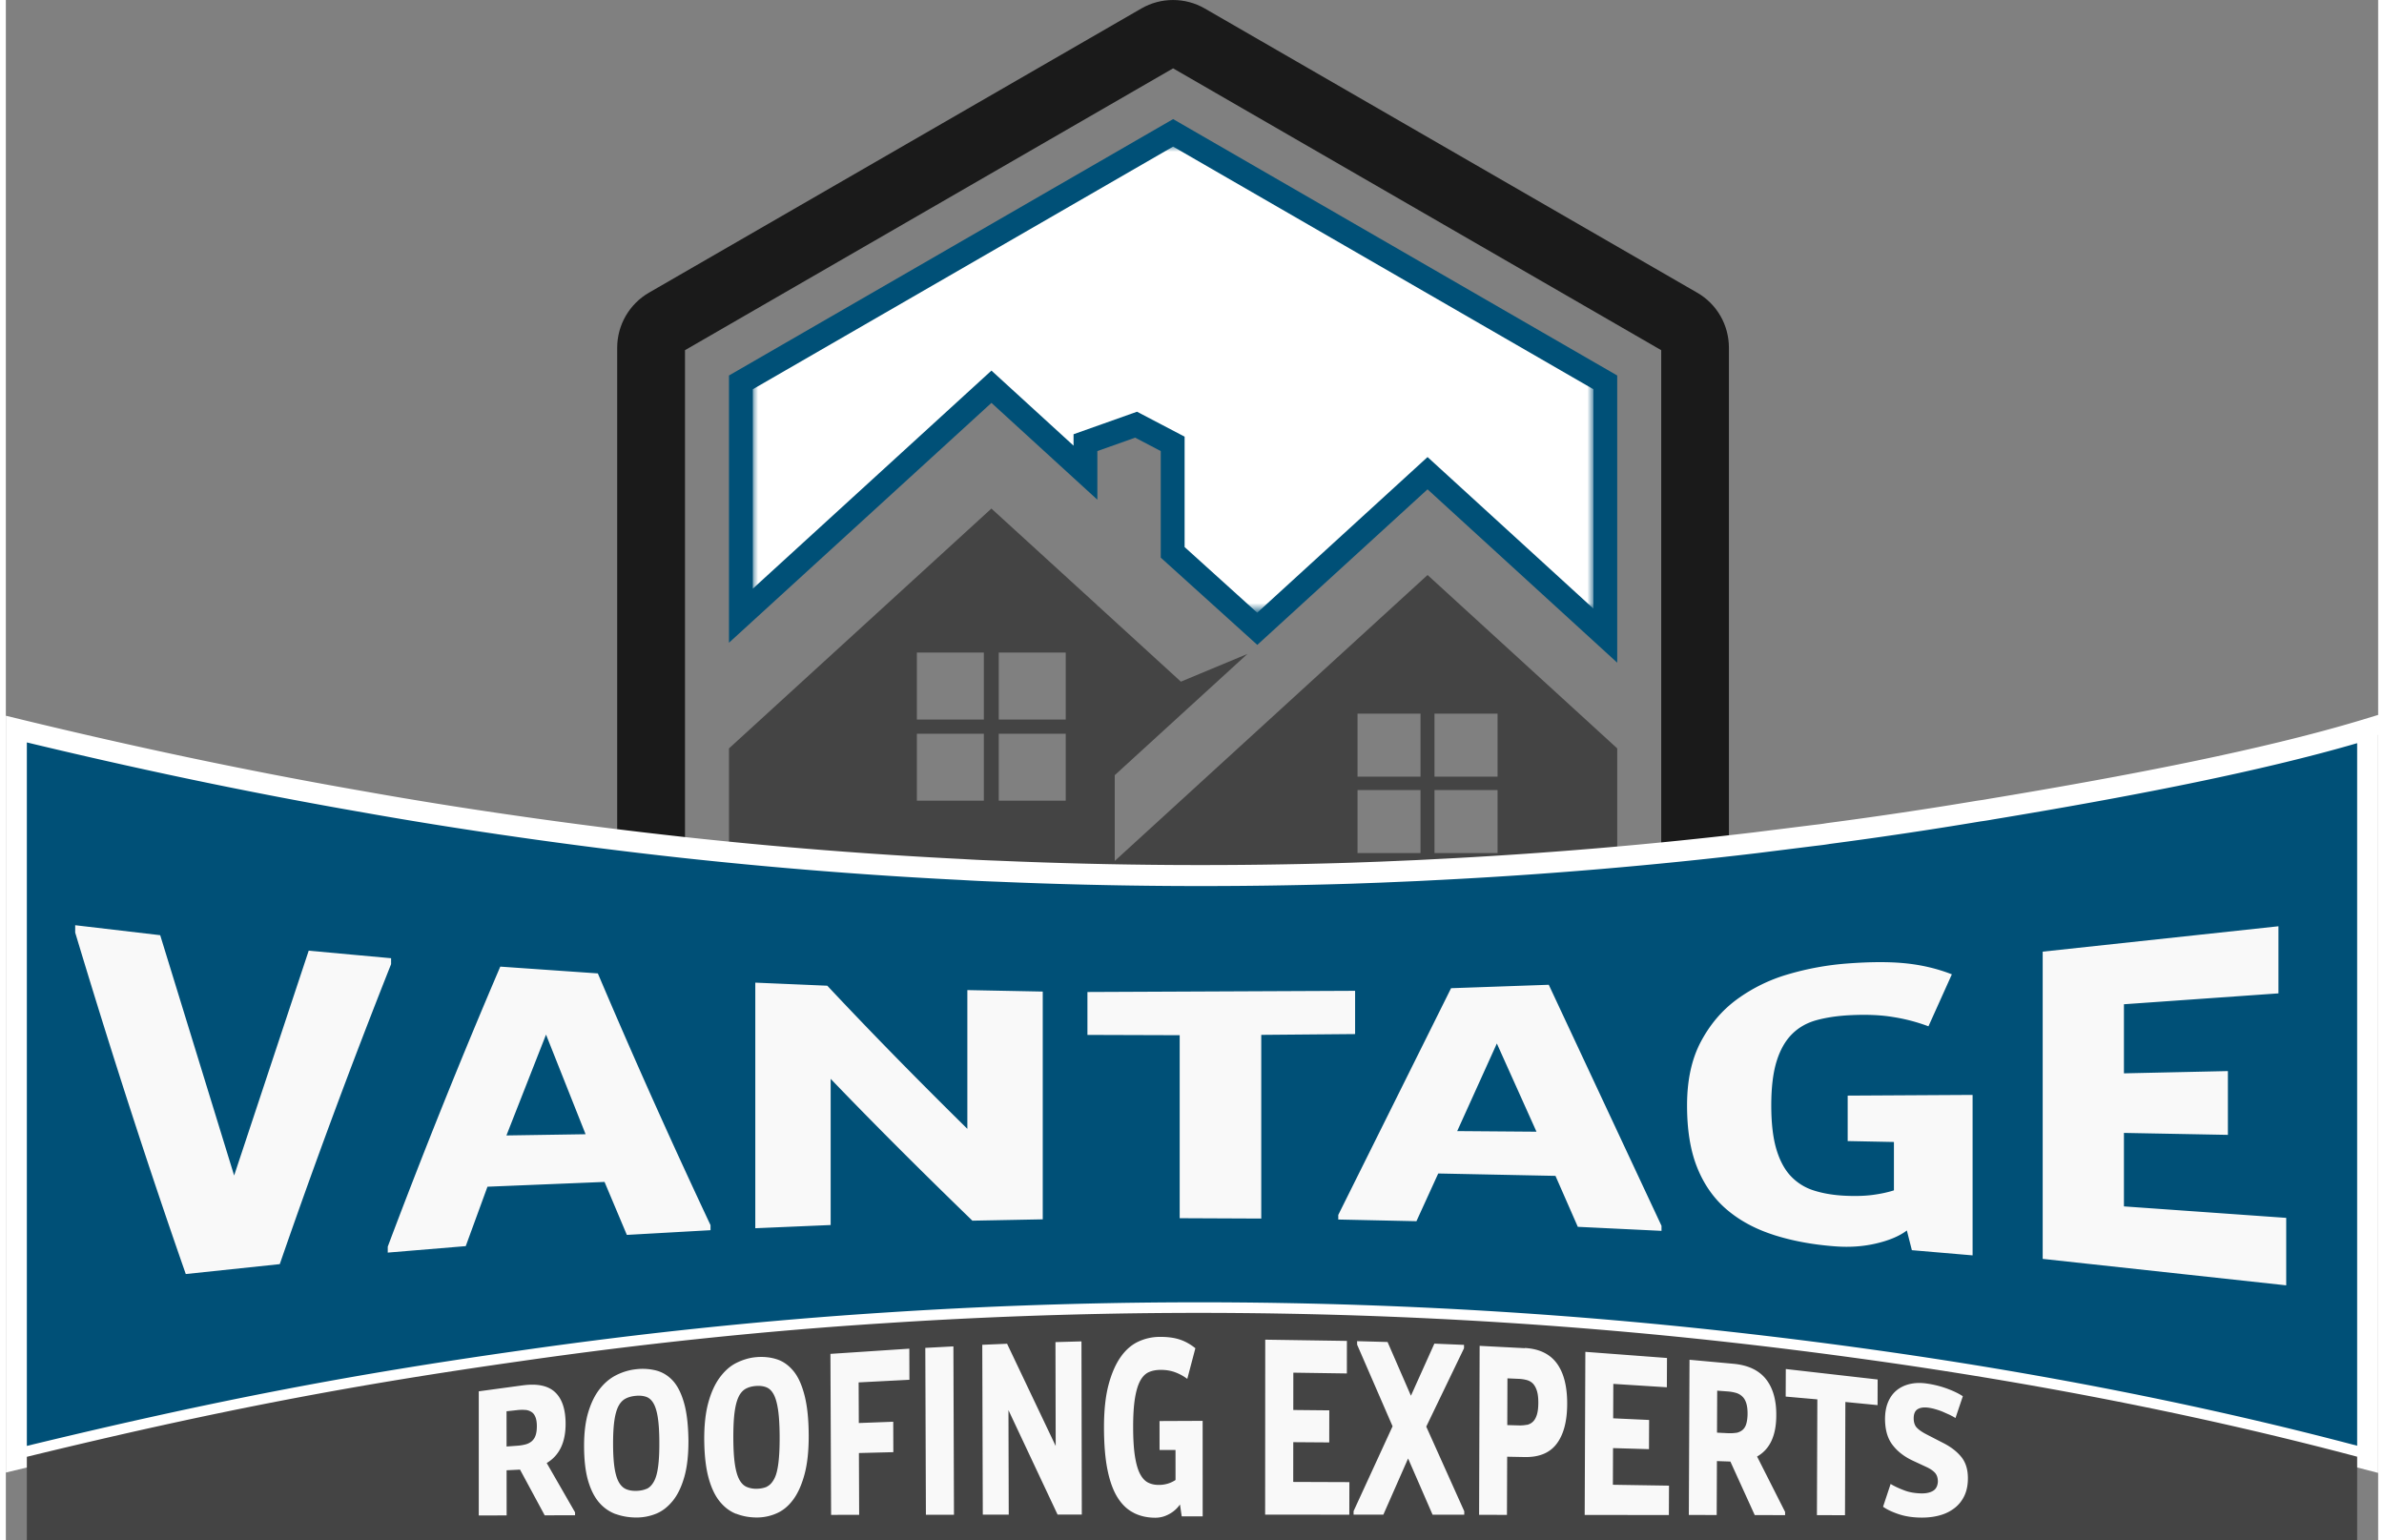
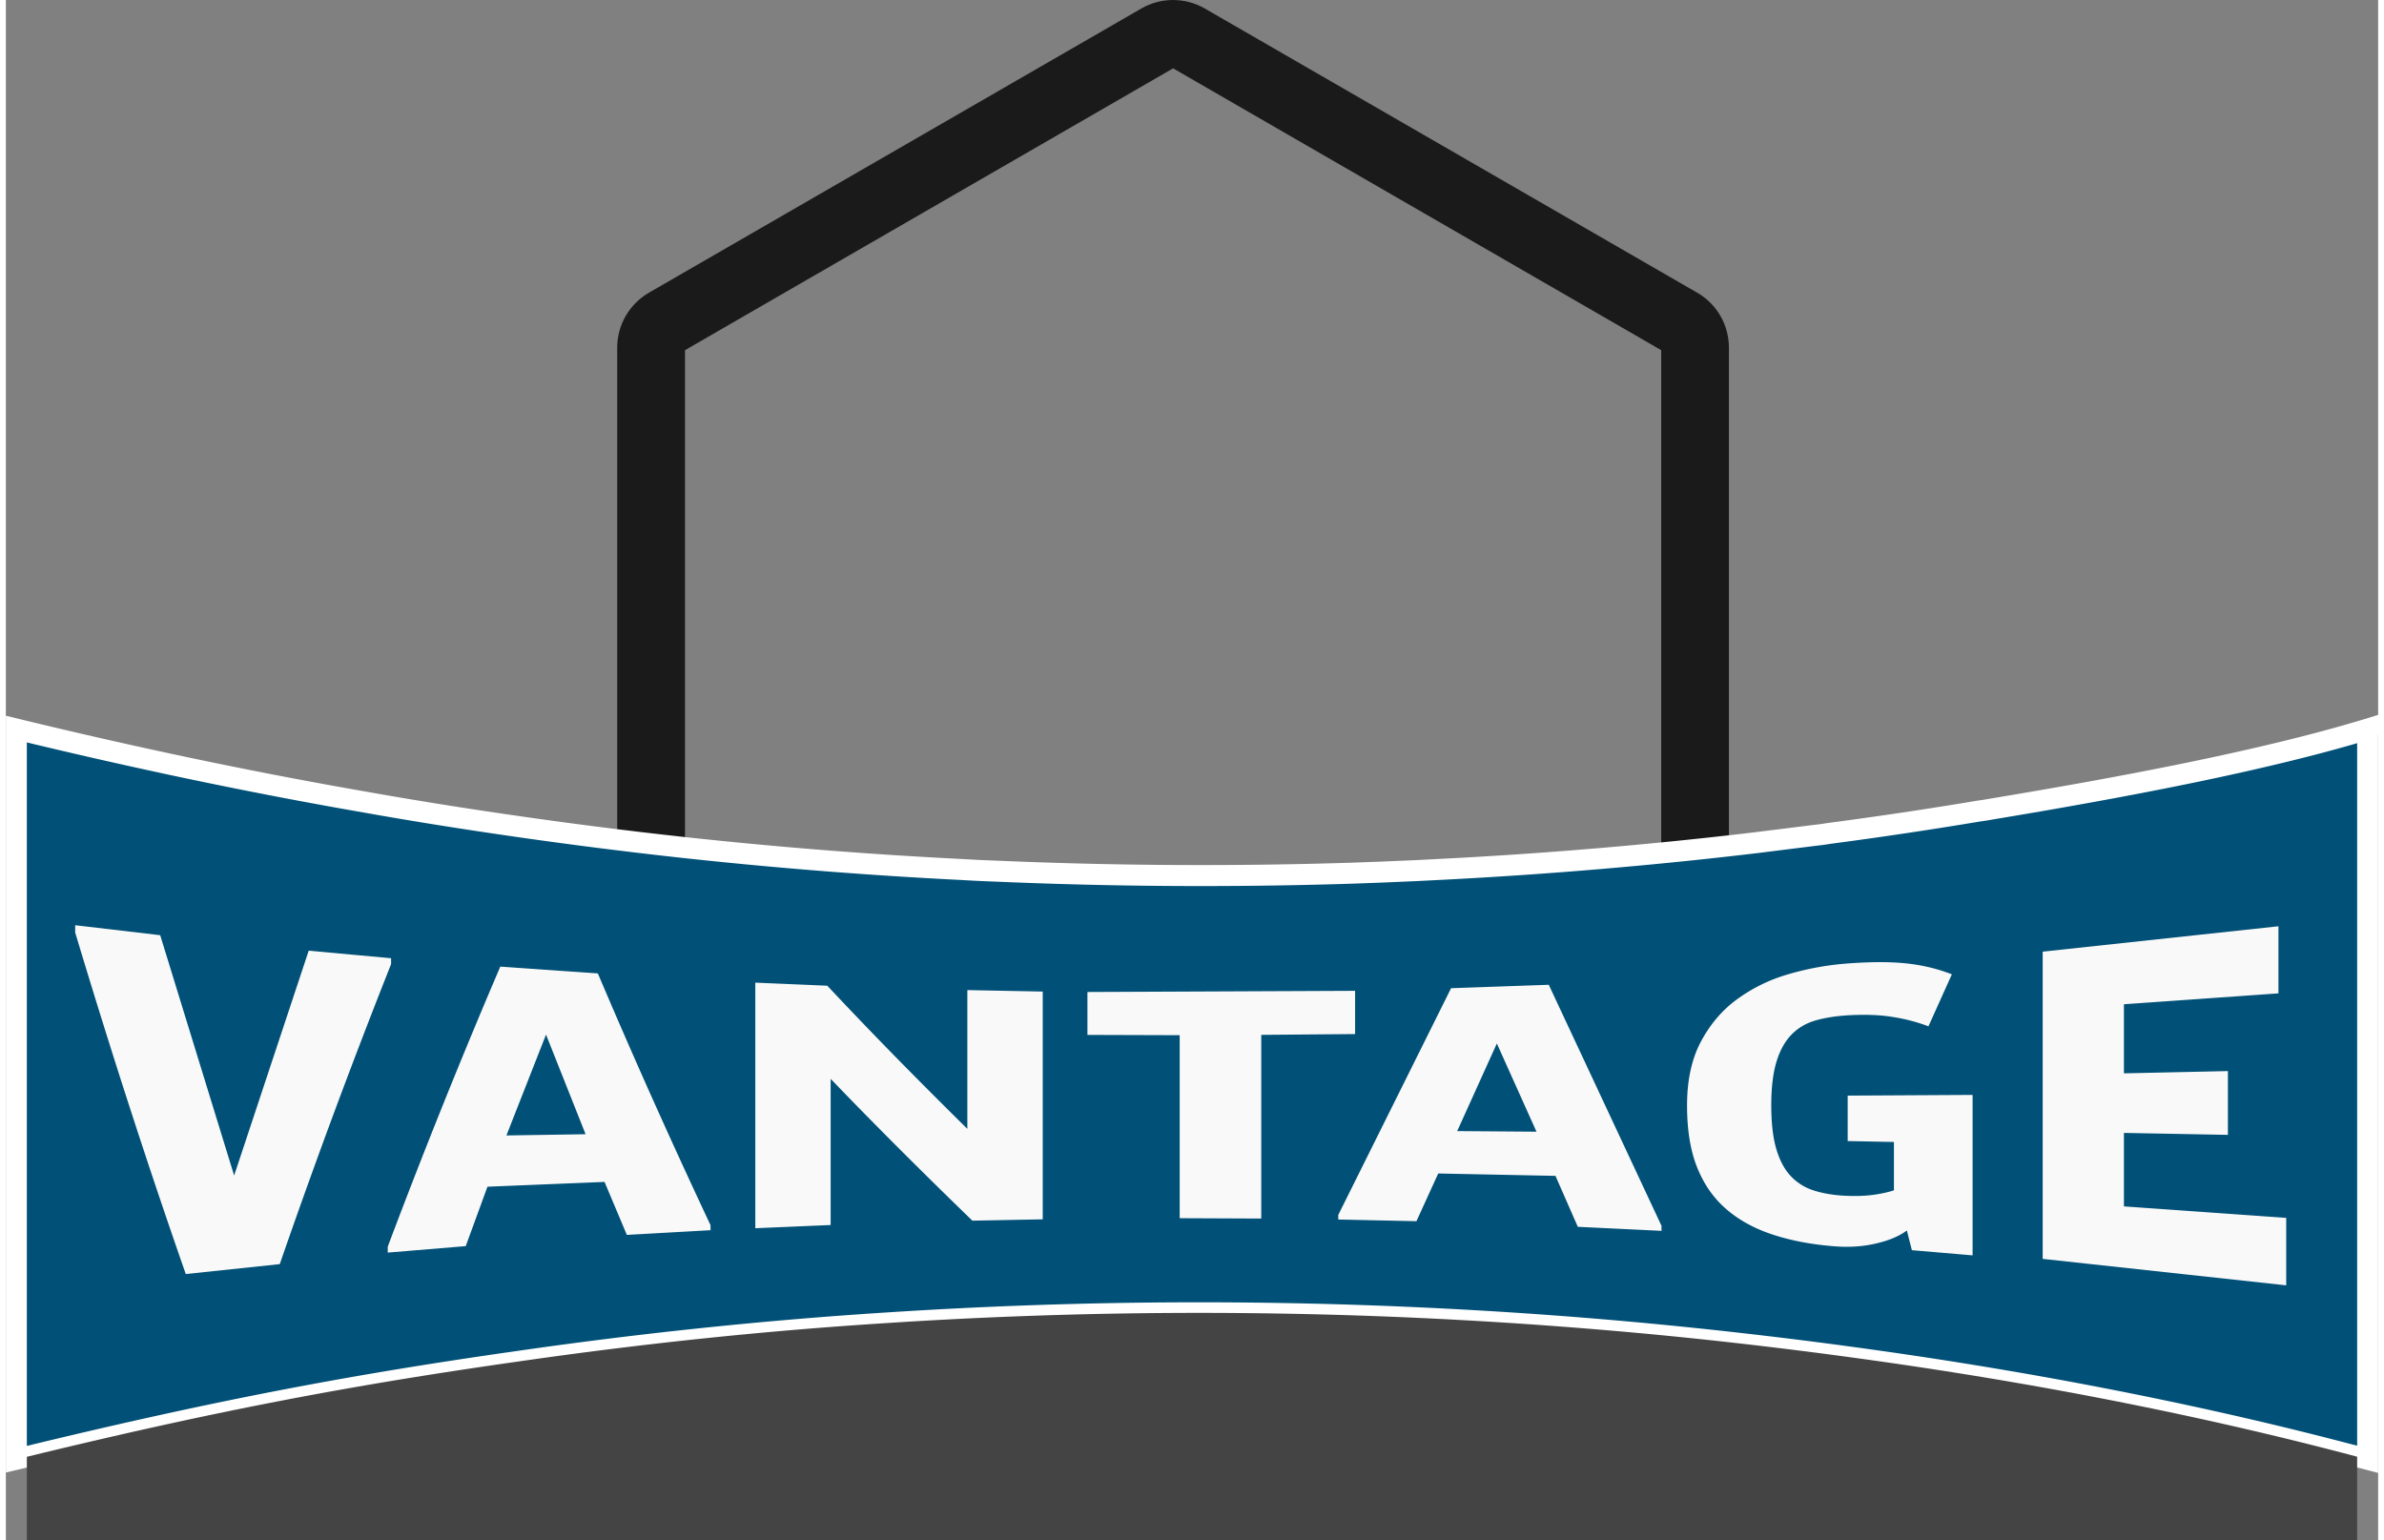
<svg xmlns="http://www.w3.org/2000/svg" width="113" height="73" viewBox="0 3.654 226 146.72">
  <rect x="0" y="3.654" width="226" height="146.72" fill="#808080" stroke="none" />
  <path fill="#1a1a1a" d="M161.12 31.535l-46.9-27.07c-1.87-1.08-4.18-1.08-6.05 0l-46.9 27.07c-1.87 1.08-3.03 3.08-3.03 5.25v51.76h6.46v-51.53l46.5-26.85 46.5 26.85v51.53h6.45v-51.76c.001-2.17-1.148-4.17-3.028-5.25z" />
-   <path fill="#005077" d="M93.894 42.037l10.09 9.223v-4.633l3.6-1.277 2.44 1.277V56.78l9.197 8.312 16.217-14.82 18.07 16.515v-27.36L111.202 15 68.89 39.427v25.46z" />
  <defs>
    <filter id="A" filterUnits="userSpaceOnUse" x="71.161" y="17.62" width="80.08" height="44.405">
      <feColorMatrix values="1 0 0 0 0 0 1 0 0 0 0 0 1 0 0 0 0 0 1 0" />
    </filter>
  </defs>
  <mask maskUnits="userSpaceOnUse" x="71.161" y="17.62" width="80.08" height="44.405" id="B">
    <g filter="url(#A)">
      <radialGradient id="C" cx="111.31" cy="-25.961" r="67.151" gradientUnits="userSpaceOnUse">
        <stop offset="0" stop-color="#e5e2df" />
        <stop offset="0" stop-color="#f1efee" />
        <stop offset="0" stop-color="#fff" />
        <stop offset=".105" stop-color="#f0f0f0" />
        <stop offset=".306" stop-color="#cac9c9" />
        <stop offset=".583" stop-color="#8c8a8a" />
        <stop offset=".922" stop-color="#383435" />
        <stop offset="1" stop-color="#231f20" />
      </radialGradient>
-       <path fill="url(#C)" d="M50.784-.67h121.05v83.007H50.784z" />
    </g>
  </mask>
-   <path mask="url(#B)" fill="#fff" d="M112.296 55.772V45.254l-4.535-2.375-6.045 2.145v1.087l-7.822-7.15L71.16 59.737v-19l40.04-23.117 40.04 23.117v20.9l-15.8-14.44-16.226 14.83z" />
-   <path fill="#444" d="M135.44 58.435l-29.8 27.24v-8.17l12.64-11.55-6.34 2.64-7.9-7.22h-.05v-.05l-10.1-9.22-25 22.85v13.33l.45.26h83.72l.45-.26v-13.33l-18.07-16.52zm-42.27 21.5h-6.38v-6.38h6.38v6.38zm0-7.73h-6.38v-6.38h6.38v6.38zm7.8 7.73h-6.38v-6.38h6.38v6.38zm0-7.73h-6.38v-6.38h6.38v6.38zm33.8 12.72h-6v-6h6v6zm0-7.28h-6v-6h6v6zm7.34 7.28h-6.01v-6h6.01v6zm0-7.28h-6.01v-6h6.01v6z" />
  <path fill="#005077" stroke="#fff" stroke-width="2" stroke-miterlimit="10" d="M225 73.125v69.56l-1-.26c-14.87-3.95-30.77-7.05-46.87-9.28-8.5-1.18-17.08-2.14-25.58-2.85-22.5-1.87-45.12-2.07-67.66-.6-11.7.75-23.32 1.97-34.93 3.64-15.5 2.2-28.42 4.6-46.96 9.1l-1 .24v-69.56c11.24 2.73 22.28 5.06 33.3 6.97 4.66.83 9.32 1.57 13.98 2.24a470.17 470.17 0 0 0 16.12 2.05 454.39 454.39 0 0 0 26.73 2.12c1.13.07 2.26.12 3.4.16 11.2.48 22.42.54 33.62.19l2.76-.1 3.5-.15 3.13-.16a447.7 447.7 0 0 0 29.131-2.49l5.61-.7c.44-.05.89-.1 1.33-.18 4.78-.63 9.56-1.34 14.34-2.14.36-.05.72-.1 1.08-.17 12.26-2.03 26-4.6 36-7.65z" />
  <path d="M6.606 91.8l8.098.95 7.044 22.896 7.103-21.42 7.85.718v.564a682.22 682.22 0 0 0-10.606 28.58l-8.954.944C13.626 114.976 10.115 104.17 6.606 92.5v-.7zm40.497 3.944l9.294.647c3.577 8.423 7.156 16.374 10.735 23.984v.48l-7.972.448-2.125-5.047-11.153.456-2.07 5.66-7.43.617v-.565a647.11 647.11 0 0 1 10.721-26.68zm4.355 6.484l-3.77 9.6 7.542-.116-3.77-9.494zm26.79-4.674c4.45 4.75 8.9 9.255 13.35 13.644V97.98l7.183.14v21.7l-6.704.127c-4.505-4.37-9-8.83-13.5-13.512v13.926l-7.18.306V97.27l6.86.293zm24.79 4.684v-4.076l25.5-.113v4.12l-8.94.077v17.5l-7.77-.034v-17.434l-8.78-.028zM137.68 97.8l9.308-.326 10.74 22.963v.48l-7.973-.384-2.128-4.854-11.17-.227-2.075 4.546-7.447-.16v-.438l10.746-21.6zm4.362 5.267l-3.777 8.346 7.553.058-3.776-8.404zm26.34 18.225c-1.753-.565-3.24-1.376-4.463-2.426s-2.153-2.382-2.8-4.002-.957-3.582-.957-5.9c0-2.395.437-4.4 1.303-6.043s2.012-3 3.428-4.043a15.6 15.6 0 0 1 4.86-2.392 27.17 27.17 0 0 1 5.656-1.038c2.16-.164 4-.176 5.55-.02s3.017.5 4.43 1.05l-2.23 4.952a17.09 17.09 0 0 0-3.397-.888c-1.2-.2-2.547-.244-4.034-.172-1.203.058-2.275.216-3.213.47s-1.727.702-2.363 1.342-1.124 1.5-1.46 2.587-.507 2.482-.507 4.195c.001 1.687.16 3.07.48 4.155s.78 1.947 1.38 2.584a5.1 5.1 0 0 0 2.205 1.372c.868.276 1.852.443 2.947.496.992.048 1.867.025 2.63-.075s1.443-.245 2.043-.438v-4.608l-4.406-.087v-4.33l11.9-.067v15.287l-5.785-.494-.477-1.878c-.708.535-1.68.946-2.92 1.237s-2.53.378-3.877.277c-2.196-.16-4.168-.534-5.922-1.1zm48.12-29.392v6.393l-14.72 1.037v6.582l9.904-.216v6.077l-9.904-.186v7l15.46 1.094v6.427l-23.2-2.52v-29.27L216.5 91.9z" fill="#f9f9f9" />
  <path fill="#444" d="M224 142.424v7.95H2v-7.93c18.54-4.52 31.47-6.9 46.96-9.1 11.6-1.67 23.22-2.9 34.93-3.64a457.22 457.22 0 0 1 67.66.6c8.5.7 17.07 1.67 25.58 2.85 16.1 2.23 32 5.33 46.87 9.28z" />
-   <path d="M49.265 135.635c1.373-.182 2.393.032 3.058.654s1 1.63 1.003 3.002c.004 1.772-.595 3.03-1.8 3.745l2.7 4.697.001.28-2.893.006-2.35-4.355-1.28.063.004 4.3-2.655.006v-11.828l4.212-.572zm.228 5.632c.23-.06.43-.16.593-.294a1.24 1.24 0 0 0 .374-.552c.084-.234.127-.532.126-.895 0-.35-.044-.635-.13-.853s-.2-.384-.375-.496a1.22 1.22 0 0 0-.593-.198 4.11 4.11 0 0 0-.803.02l-.986.107.003 3.357.987-.072a4.2 4.2 0 0 0 .803-.124zm8.607 6.636a3.81 3.81 0 0 1-1.579-1.104c-.447-.516-.797-1.207-1.05-2.074s-.38-1.953-.385-3.265c-.004-1.27.127-2.35.393-3.242s.625-1.63 1.08-2.214.98-1.03 1.576-1.332 1.222-.495 1.88-.568a5.27 5.27 0 0 1 1.975.127c.6.165 1.14.5 1.586 1s.798 1.225 1.052 2.148.383 2.096.4 3.517c.005 1.375-.126 2.537-.397 3.48s-.634 1.697-1.1 2.268-.982.976-1.58 1.22a4.94 4.94 0 0 1-1.885.364c-.708-.002-1.364-.114-1.97-.335zm2.948-2.406c.28-.126.5-.356.692-.7s.314-.803.398-1.407.122-1.4.118-2.35-.053-1.74-.146-2.336-.233-1.05-.417-1.363-.417-.518-.697-.613-.604-.128-.97-.094c-.4.035-.722.126-.995.27s-.5.384-.674.72-.305.798-.388 1.388-.124 1.347-.12 2.275.052 1.68.146 2.26.232 1.025.417 1.34.413.53.688.644.595.166.96.158c.378-.01.707-.075.988-.2zm8.517 2.378c-.605-.24-1.132-.643-1.58-1.205s-.8-1.32-1.053-2.27-.385-2.14-.4-3.572c-.006-1.4.123-2.566.387-3.534s.624-1.763 1.08-2.385.98-1.1 1.577-1.4 1.225-.497 1.883-.556c.708-.063 1.368.002 1.98.198s1.14.573 1.6 1.132.8 1.335 1.054 2.33.385 2.253.392 3.773c.006 1.473-.126 2.715-.396 3.72s-.633 1.815-1.088 2.427-.98 1.045-1.58 1.3a4.62 4.62 0 0 1-1.884.393c-.707-.001-1.364-.123-1.97-.362zm2.945-2.595c.28-.135.5-.38.693-.74s.314-.862.396-1.512.122-1.495.117-2.53-.054-1.874-.148-2.517-.234-1.136-.418-1.48-.418-.568-.7-.68-.604-.152-.97-.126c-.4.028-.723.117-.997.268s-.5.403-.674.763-.304.858-.387 1.497-.122 1.46-.117 2.47.054 1.826.148 2.457.234 1.116.418 1.458.415.58.7.702a2.29 2.29 0 0 0 .962.178c.378-.006.707-.076.987-.2zm13.56-13.138l.01 2.964-4.838.25.016 3.87 3.28-.122.01 2.898-3.28.083.024 5.888-2.673.003-.065-15.337 7.514-.496zm4.2-.228l.054 16.05-2.673.003-.058-15.9 2.677-.142zm5.118-.232l4.627 9.733-.022-9.898 2.477-.07.032 16.5-2.307.002-4.68-9.953.027 9.955H93.07l-.05-16.178 2.367-.1zm12.07 16.104c-.605-.3-1.118-.783-1.54-1.45s-.744-1.546-.966-2.64-.333-2.435-.336-4.023c-.003-1.64.145-3.014.443-4.123s.7-1.996 1.18-2.663 1.047-1.145 1.677-1.43a4.83 4.83 0 0 1 1.954-.438c.747-.01 1.386.07 1.918.238s1.043.448 1.533.843l-.77 2.92a4.6 4.6 0 0 0-1.175-.637c-.415-.15-.88-.226-1.395-.22-.416.004-.786.077-1.1.218s-.596.415-.815.82-.387.966-.502 1.68-.173 1.636-.17 2.768c.001 1.113.058 2.026.17 2.738s.27 1.268.478 1.67.462.68.76.835.64.23 1.017.23a2.97 2.97 0 0 0 .907-.131 2.93 2.93 0 0 0 .705-.338l-.002-2.862-1.52.006-.002-2.76 4.107-.018.003 9.1-1.996.001-.166-1.135a2.93 2.93 0 0 1-1.007.903c-.427.24-.872.36-1.336.36-.756.001-1.437-.15-2.04-.45zm20.3-16.383l-.005 3.1-5.1-.075-.004 3.556 3.43.034-.004 3.056-3.428-.024-.004 3.787 5.35.02-.006 3.1-8.02-.002.01-16.67 7.783.117zm4.35 8.133l-3.377-7.777v-.332l2.9.08 2.226 5.118 2.232-4.962 2.825.118-.001.325-3.597 7.462 3.622 8.066-.001.325c-1.008 0-2.015-.001-3.02-.002l-2.33-5.354-2.356 5.35c-.946 0-1.893-.001-2.838-.001v-.333l3.717-8.085zm12.603-7.46c1.38.078 2.4.578 3.056 1.482s.98 2.187.975 3.85-.342 2.923-1.005 3.8-1.685 1.288-3.063 1.26l-1.65-.032-.02 5.54-2.654-.003.052-16.1 4.308.223zm.192 7.325a1.17 1.17 0 0 0 .588-.313c.16-.157.282-.383.37-.673s.13-.665.132-1.122c.002-.44-.04-.807-.124-1.095s-.206-.52-.363-.7a1.27 1.27 0 0 0-.586-.358 3.44 3.44 0 0 0-.806-.123l-1.063-.047-.016 4.452 1.063.03a3.44 3.44 0 0 0 .806-.06zm13.348-6.383l-.013 2.802-5.1-.323-.015 3.28 3.425.158-.013 2.78-3.424-.1-.015 3.493 5.347.084-.013 2.8-8.02-.01.063-15.538 7.77.584zm6.37.568c1.378.132 2.397.626 3.058 1.458s1 2 .983 3.478c-.008 1.92-.617 3.208-1.828 3.895l2.67 5.282-.001.302-2.893-.005-2.32-5.1-1.282-.044-.022 5.137-2.654-.005.065-14.785 4.226.386zm.2 6.58a1.32 1.32 0 0 0 .596-.256c.166-.13.3-.324.378-.578s.13-.585.132-.998c.002-.396-.04-.728-.123-.992s-.2-.478-.373-.638a1.43 1.43 0 0 0-.593-.346 3.92 3.92 0 0 0-.805-.141l-1-.075-.018 4 1 .05c.305.015.574.004.806-.036zm4.738-3.457l.01-2.628 8.75.998-.007 2.442-3.068-.3-.035 10.787-2.674-.005.04-11.03-3.017-.266zm11.258 8.918c.5.2 1.05.288 1.646.303.464.01.84-.07 1.126-.238s.442-.462.468-.877c0-.365-.094-.648-.283-.854s-.472-.394-.85-.565l-1.26-.587c-.816-.38-1.46-.882-1.935-1.507s-.7-1.447-.707-2.455c.002-.637.104-1.188.305-1.65s.48-.833.834-1.112.768-.472 1.242-.58.985-.123 1.532-.05a9.5 9.5 0 0 1 1.979.485c.625.23 1.132.474 1.52.733l-.7 2.078c-.146-.1-.325-.187-.538-.3l-.676-.3a6.82 6.82 0 0 0-.73-.25 4.53 4.53 0 0 0-.702-.145c-.414-.046-.74.01-.977.164s-.357.44-.358.853c0 .388.1.688.3.898s.508.423.922.636l1.55.8c.742.37 1.327.817 1.753 1.337s.64 1.196.64 2.038c0 .623-.104 1.162-.312 1.622s-.504.85-.888 1.167a3.92 3.92 0 0 1-1.383.72c-.537.162-1.136.245-1.794.245-.818 0-1.554-.105-2.206-.323s-1.15-.457-1.5-.713l.72-2.17c.34.208.76.407 1.26.596z" fill="#f9f9f9" />
</svg>